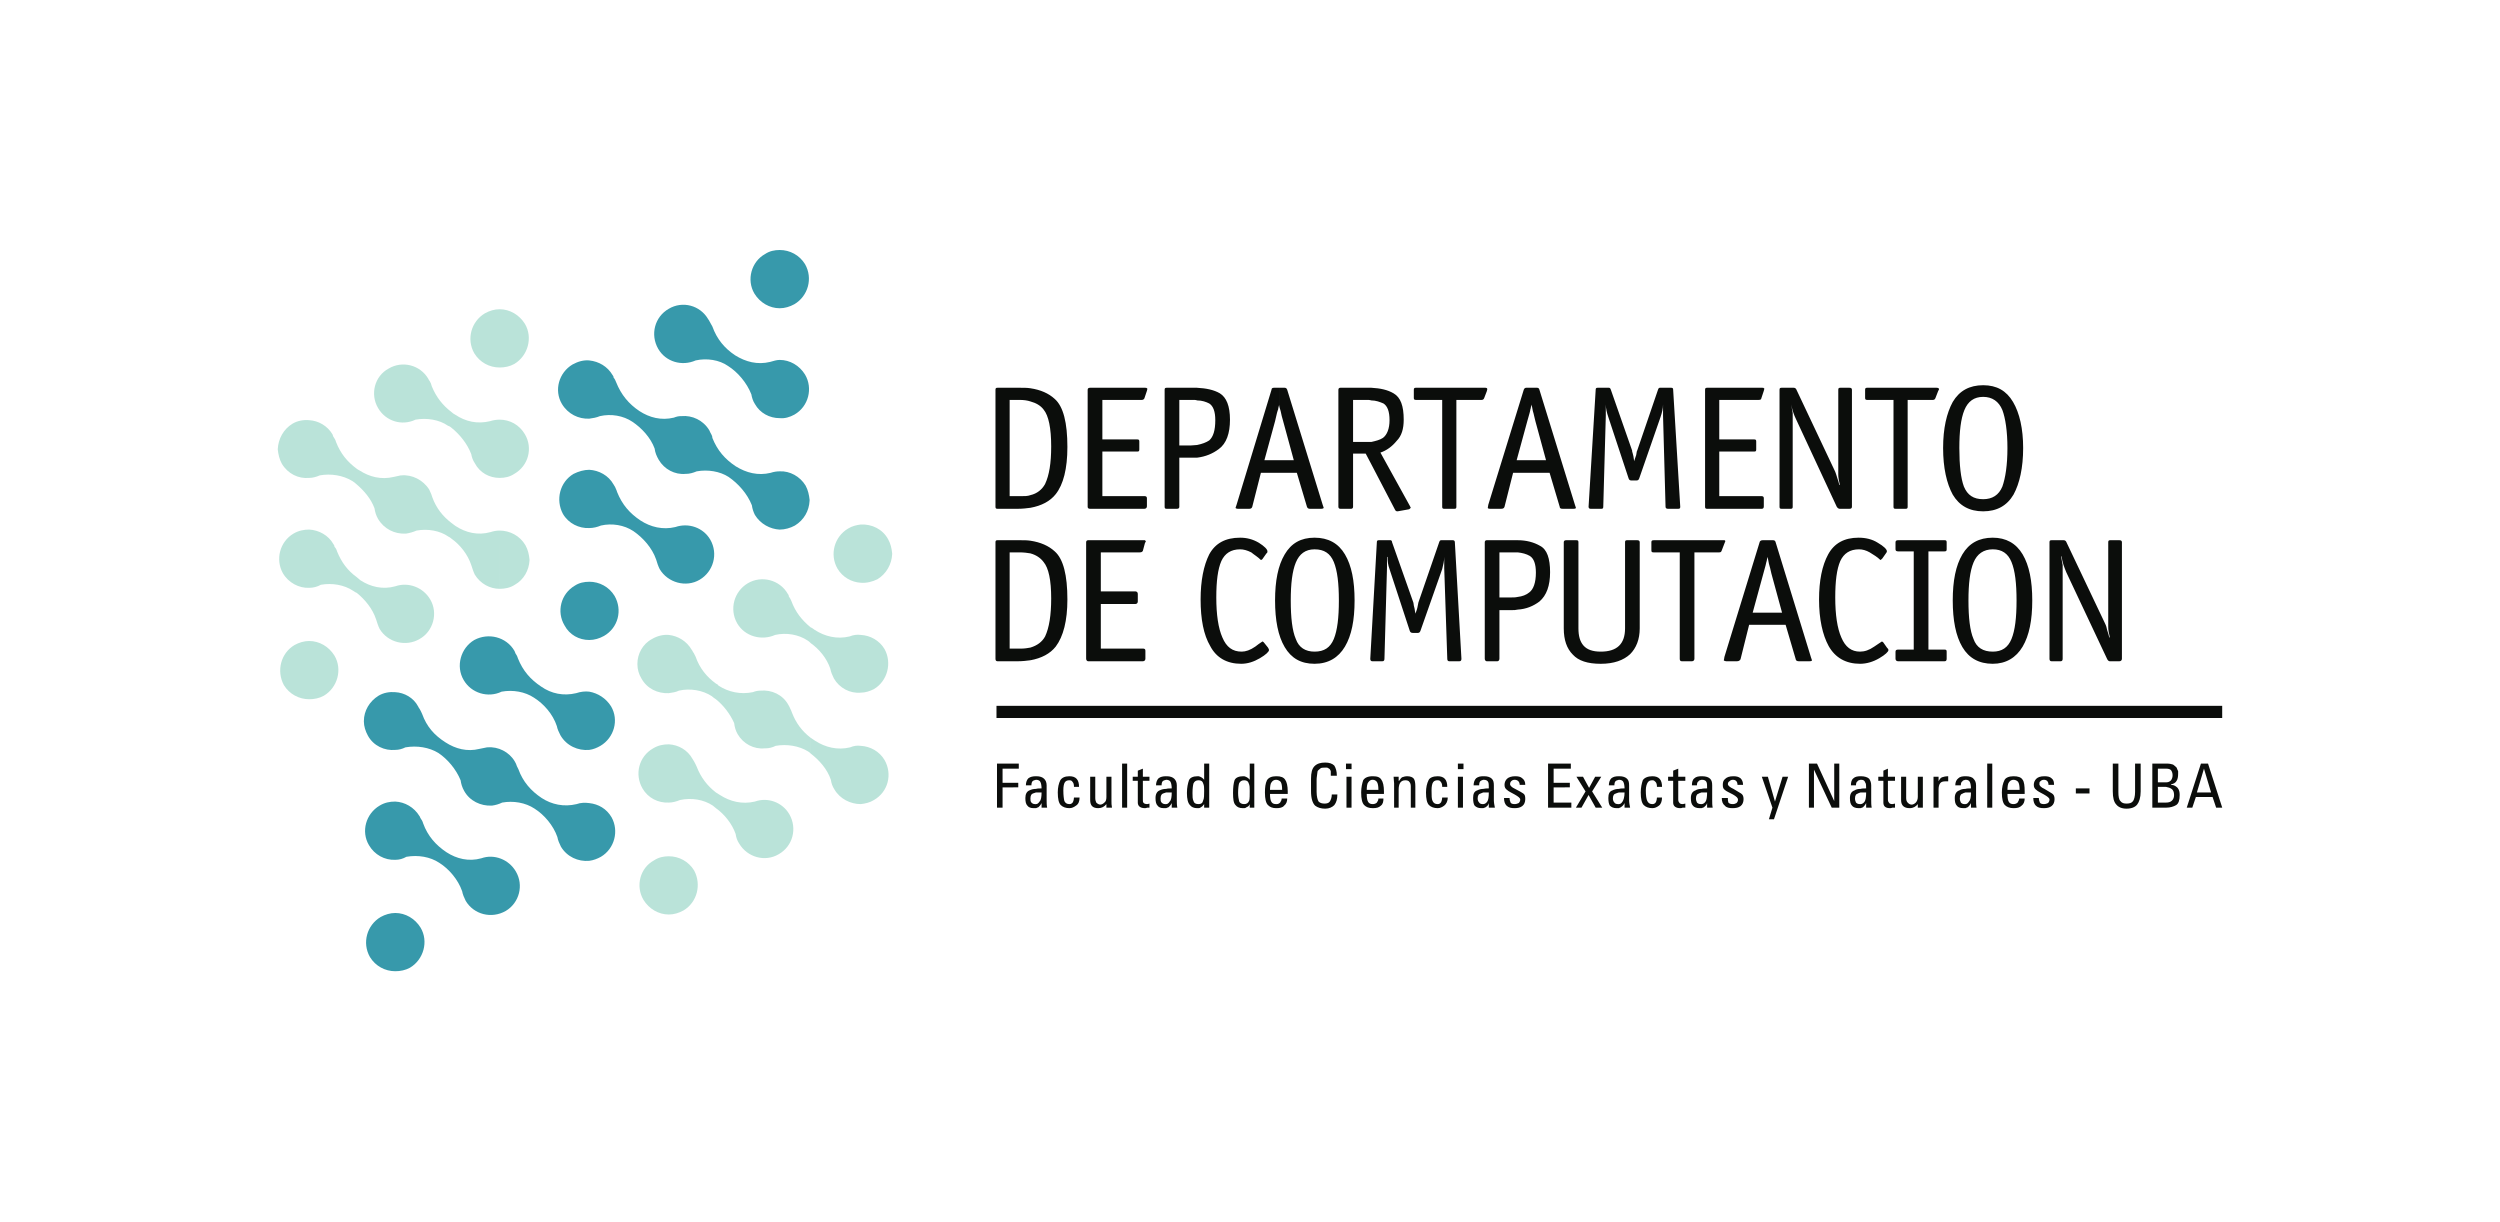
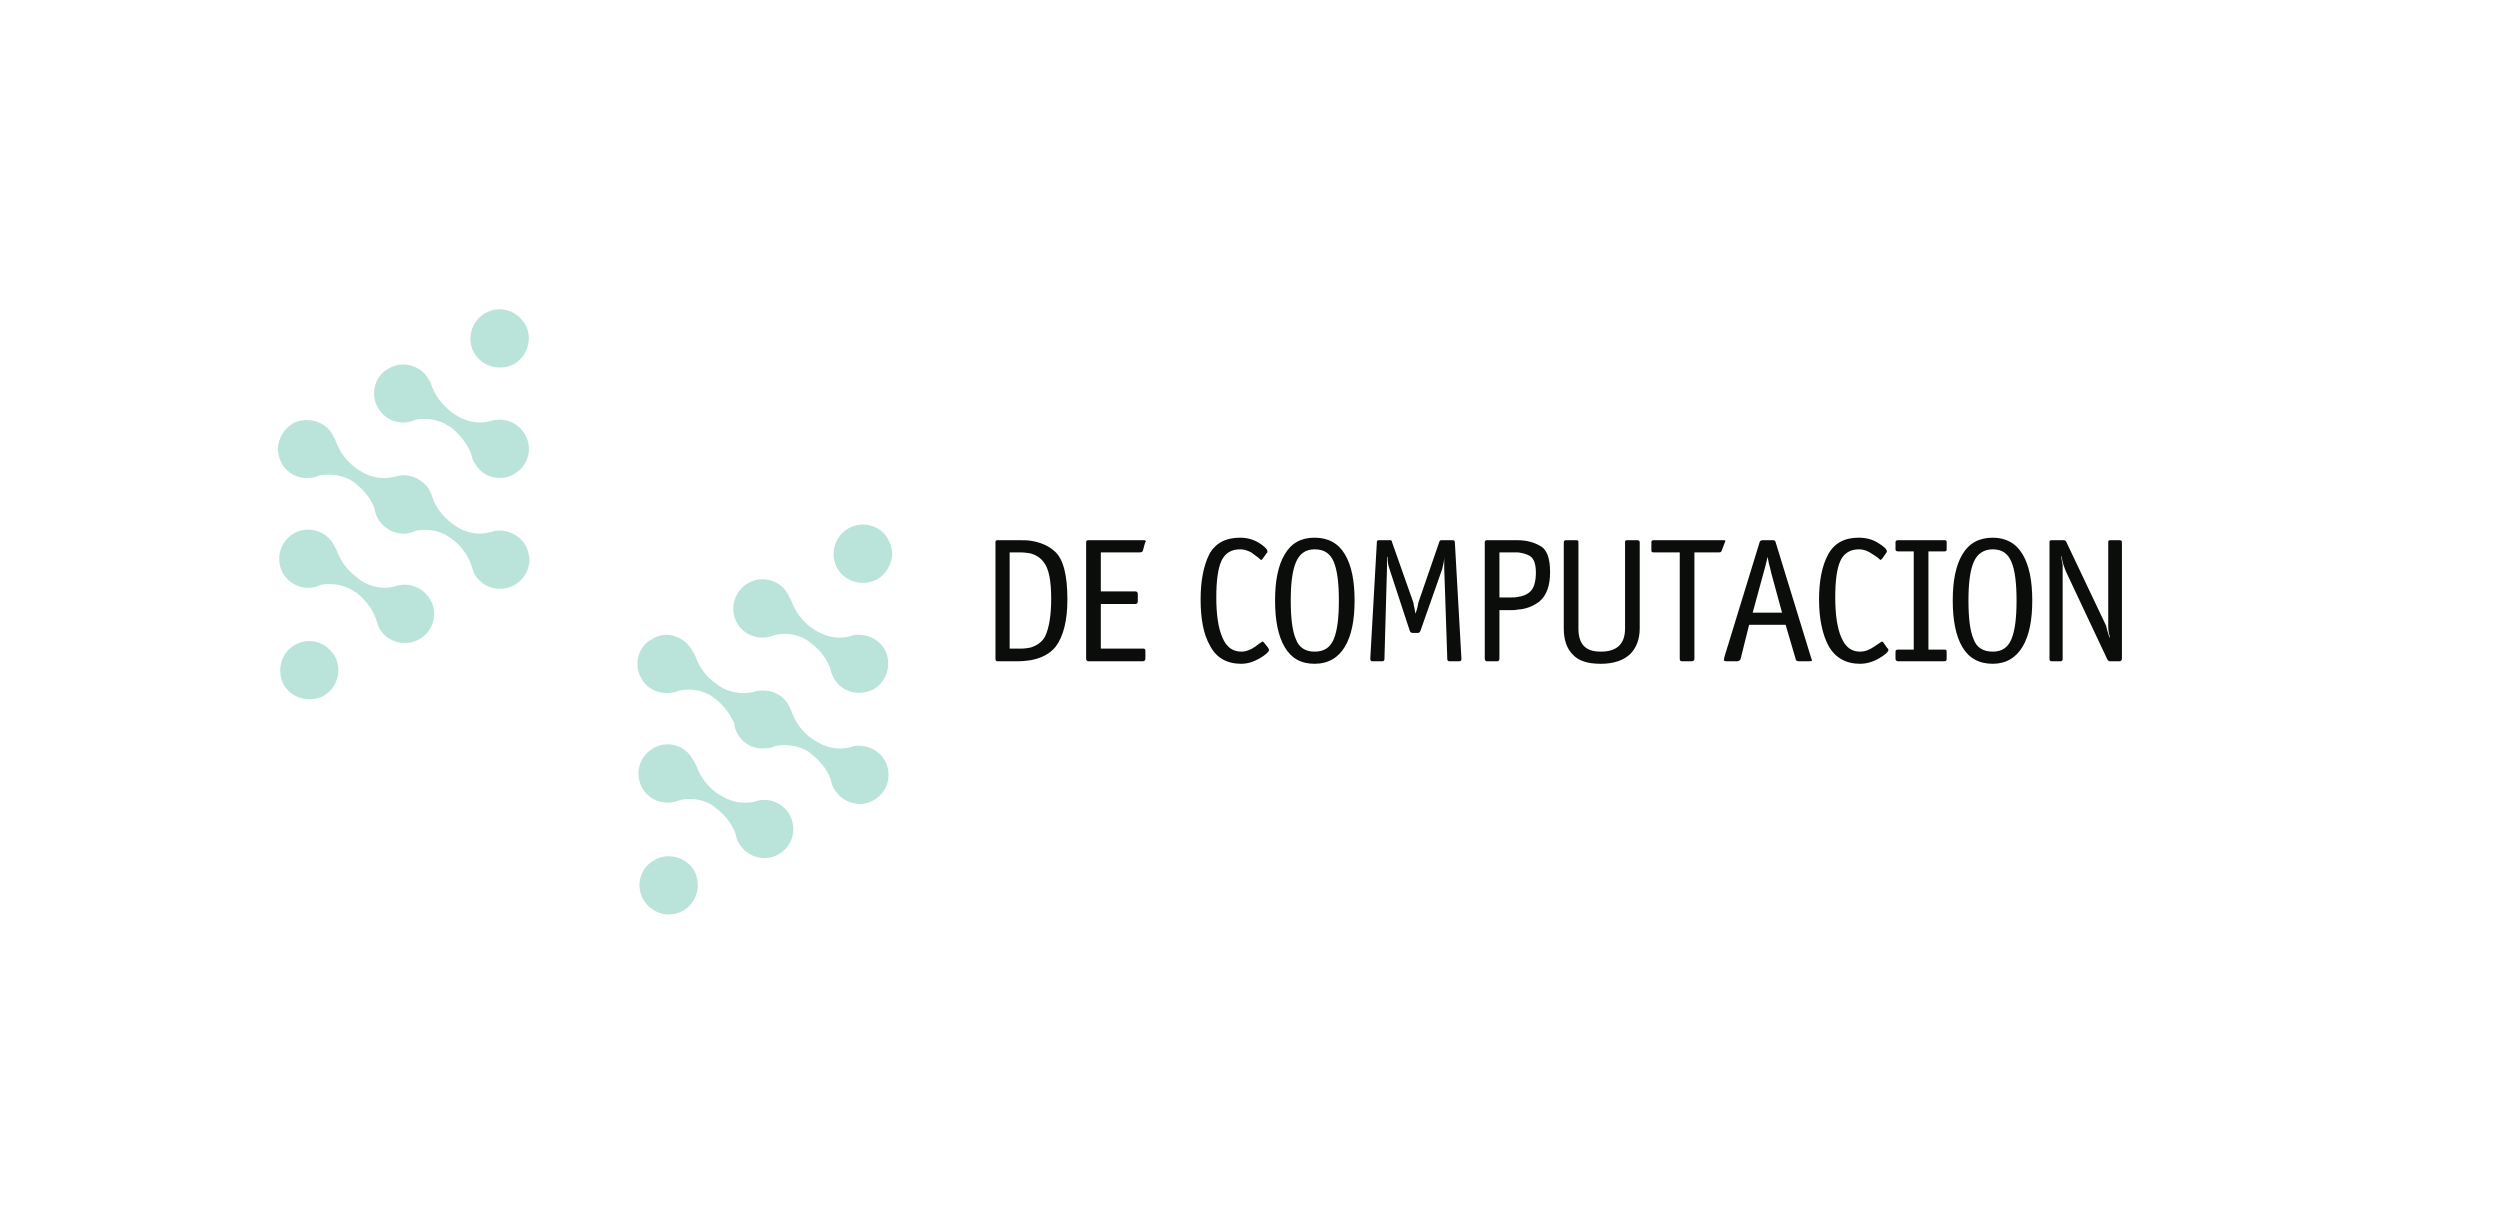
<svg xmlns="http://www.w3.org/2000/svg" width="450" height="220" viewBox="0 0 450 220" fill="none">
  <path fill-rule="evenodd" clip-rule="evenodd" d="M89.932 95.503C91.757 95.503 93.579 96.421 94.585 98.15C95.035 98.969 95.219 99.791 95.311 100.702V100.887C95.219 102.615 94.305 104.348 92.664 105.259C91.845 105.808 90.843 105.989 89.936 105.989L89.932 95.503ZM89.932 86.023V75.537C91.757 75.537 93.486 76.452 94.493 78.184C95.945 80.647 95.127 83.836 92.575 85.293C91.757 85.843 90.843 86.023 89.932 86.023ZM89.932 66.15V55.663C91.757 55.663 93.486 56.67 94.493 58.306C95.945 60.77 95.035 64.051 92.575 65.512C91.757 65.969 90.843 66.15 89.932 66.15ZM88.291 95.779C88.84 95.599 89.382 95.503 89.932 95.503V105.989C88.199 105.989 86.469 105.078 85.467 103.437C85.194 102.892 85.01 102.25 84.825 101.705C84.191 99.791 82.819 98.059 81.271 96.963V94.139C81.543 94.323 81.724 94.504 82.001 94.684C83.822 95.872 86.012 96.421 88.291 95.779ZM89.932 55.663V66.15C88.106 66.15 86.377 65.235 85.371 63.594C83.915 61.047 84.825 57.857 87.288 56.393C88.106 55.936 89.017 55.663 89.932 55.663ZM89.932 75.537V86.023C88.106 86.023 86.377 85.112 85.467 83.38C85.102 82.834 84.917 82.284 84.825 81.743C84.095 79.825 82.731 78.184 81.271 77.001V74.172C81.452 74.353 81.724 74.537 81.909 74.626C83.822 75.906 85.921 76.359 88.199 75.813C88.749 75.633 89.382 75.537 89.932 75.537ZM81.271 96.963C81.09 96.783 80.902 96.69 80.725 96.598C79.172 95.503 76.987 95.142 74.981 95.503C74.339 95.779 73.705 95.96 73.067 96.052H72.974C71.057 96.144 69.144 95.233 68.053 93.409C67.687 92.771 67.503 92.129 67.41 91.495C66.777 89.762 65.501 88.305 64.221 87.207V84.382C64.314 84.475 64.498 84.567 64.679 84.659C66.504 85.843 68.598 86.388 70.877 85.843C71.334 85.751 71.699 85.658 72.153 85.566L72.244 85.57C74.159 85.386 76.168 86.388 77.259 88.121C77.352 88.394 77.532 88.671 77.624 88.94C77.717 89.124 77.717 89.305 77.809 89.49C78.535 91.495 79.718 92.951 81.271 94.139V96.963ZM81.271 74.172V77.001C81.09 76.817 80.902 76.724 80.633 76.632C79.08 75.537 76.802 75.176 74.796 75.537C72.333 76.724 69.416 75.813 68.053 73.443C66.592 70.979 67.41 67.698 69.966 66.334C72.429 64.874 75.615 65.692 77.078 68.155C77.167 68.34 77.255 68.52 77.352 68.609C77.532 68.885 77.624 69.159 77.717 69.523C78.535 71.529 79.718 72.985 81.271 74.172ZM64.221 106.719V103.895C64.406 104.076 64.679 104.256 64.863 104.441C66.68 105.624 68.875 106.174 71.15 105.532C73.52 104.713 76.168 105.721 77.443 107.902C78.9 110.366 77.985 113.647 75.526 115.019C73.067 116.475 69.781 115.653 68.325 113.19C68.053 112.649 67.868 112.006 67.687 111.461C67.049 109.543 65.681 107.902 64.221 106.719ZM64.221 87.207C63.949 86.934 63.675 86.753 63.399 86.573C61.758 85.566 59.575 85.205 57.566 85.566C56.928 85.843 56.291 86.023 55.652 86.023V75.633C57.293 75.721 58.934 76.632 59.849 78.184C59.937 78.365 59.937 78.549 60.029 78.638C60.21 78.915 60.394 79.183 60.482 79.552C61.305 81.647 62.492 83.106 64.221 84.382V87.207ZM64.221 103.895V106.719C63.949 106.631 63.768 106.447 63.584 106.354C61.943 105.259 59.752 104.898 57.751 105.259C57.112 105.624 56.382 105.808 55.652 105.808V95.322C57.386 95.414 59.115 96.329 60.029 97.966C60.117 98.059 60.21 98.243 60.21 98.424C60.394 98.604 60.575 98.88 60.667 99.246C61.486 101.252 62.581 102.708 64.221 103.895ZM55.652 125.863V115.38C57.478 115.38 59.206 116.383 60.21 118.024C61.67 120.487 60.76 123.768 58.297 125.229C57.478 125.686 56.563 125.863 55.652 125.863ZM55.652 86.023C53.739 86.208 51.825 85.297 50.73 83.471C50.276 82.653 50.093 81.739 50 80.921V80.828C50.093 79.006 51.003 77.274 52.644 76.267C53.554 75.725 54.65 75.537 55.652 75.633V86.023ZM55.652 95.322V105.808C53.831 105.897 51.917 104.898 50.911 103.165C49.543 100.702 50.361 97.513 52.824 96.052C53.739 95.503 54.741 95.322 55.652 95.322ZM55.652 115.38V125.863C53.831 125.863 52.098 124.952 51.095 123.315C49.727 120.76 50.546 117.57 53.009 116.11C53.831 115.653 54.741 115.38 55.652 115.38Z" fill="#BAE3D9" />
-   <path fill-rule="evenodd" clip-rule="evenodd" d="M145.726 89.946V90.127C145.635 91.949 144.724 93.593 143.083 94.596C142.265 95.049 141.261 95.326 140.347 95.326V84.84C142.172 84.751 143.994 85.751 145 87.391C145.454 88.214 145.635 89.124 145.726 89.946ZM140.347 75.264V64.785C142.172 64.785 143.902 65.784 144.908 67.425C146.365 69.885 145.546 73.166 142.995 74.63C142.172 75.083 141.261 75.36 140.347 75.264ZM140.347 55.486V45C142.172 45 143.902 45.911 144.908 47.548C146.365 50.103 145.454 53.293 142.995 54.752C142.172 55.21 141.261 55.486 140.347 55.486ZM121.565 94.868C123.939 94.05 126.584 94.957 127.858 97.148C129.315 99.698 128.408 102.892 125.945 104.348C123.482 105.808 120.2 104.894 118.741 102.435C118.468 101.889 118.287 101.339 118.102 100.702C117.372 98.608 115.735 96.779 114.002 95.595C112.358 94.504 110.172 94.139 108.166 94.596C107.527 94.868 106.798 95.049 106.068 95.049V84.563C107.801 84.656 109.53 85.57 110.444 87.21C110.537 87.388 110.625 87.484 110.718 87.664C110.813 87.936 110.99 88.21 111.083 88.575C111.996 90.857 113.365 92.405 115.278 93.681C117.1 94.868 119.29 95.414 121.565 94.868ZM140.347 45V55.486C138.526 55.486 136.792 54.48 135.79 52.839C134.333 50.376 135.244 47.094 137.707 45.73C138.526 45.181 139.437 45 140.347 45ZM140.347 64.785C139.802 64.785 139.256 64.966 138.614 65.146C136.336 65.696 134.238 65.146 132.327 63.959C130.41 62.684 129.046 61.043 128.224 58.764C128.039 58.491 127.951 58.219 127.767 57.945C127.675 57.761 127.586 57.581 127.494 57.488C126.034 54.937 122.845 54.115 120.381 55.579C117.834 57.031 117.011 60.225 118.471 62.779C119.835 65.146 122.752 65.969 125.215 64.878C127.221 64.42 129.503 64.785 131.049 65.877C132.781 66.972 134.426 68.885 135.244 70.983C135.337 71.529 135.521 72.171 135.882 72.717C136.796 74.357 138.526 75.268 140.347 75.268V64.785ZM140.347 84.84C139.802 84.84 139.256 84.928 138.707 85.112C136.427 85.658 134.333 85.112 132.42 83.929C130.503 82.649 129.134 81.101 128.224 78.822C128.224 78.549 128.132 78.369 128.039 78.184C127.951 78 127.767 77.728 127.675 77.454C126.584 75.629 124.577 74.719 122.664 74.902H122.571C122.115 74.902 121.753 74.995 121.292 75.176C119.017 75.721 116.919 75.176 115.094 73.989C113.184 72.713 111.812 71.072 110.902 68.794C110.813 68.524 110.625 68.155 110.448 67.974C110.448 67.794 110.356 67.605 110.264 67.518C109.353 65.969 107.801 65.055 106.068 64.878V75.36C106.709 75.268 107.347 75.176 107.985 74.902C109.991 74.446 112.177 74.811 113.818 75.91C115.459 77.001 117.1 78.734 117.834 80.74C117.922 81.47 118.195 82.108 118.56 82.745C119.563 84.475 121.48 85.481 123.39 85.297H123.482C124.12 85.297 124.758 85.116 125.399 84.844C127.406 84.475 129.592 84.844 131.14 85.843C132.873 87.03 134.514 88.855 135.337 90.949C135.425 91.587 135.609 92.137 135.882 92.683C136.885 94.323 138.614 95.233 140.347 95.33V84.84ZM106.068 154.948V144.557C107.712 144.738 109.168 145.556 110.083 147.109C111.447 149.568 110.625 152.761 108.166 154.221C107.527 154.582 106.798 154.855 106.068 154.948ZM106.068 134.982V124.498C107.62 124.772 109.077 125.683 109.991 127.143C111.447 129.602 110.537 132.795 108.077 134.251C107.436 134.617 106.798 134.889 106.068 134.982ZM106.068 115.2C106.982 115.2 107.893 114.927 108.716 114.47C111.266 113.01 112.089 109.821 110.625 107.265C109.626 105.624 107.893 104.713 106.068 104.713V115.2ZM106.068 95.049C104.243 95.142 102.333 94.231 101.326 92.498C99.962 89.946 100.78 86.753 103.243 85.297C104.154 84.84 105.157 84.563 106.068 84.563V95.049ZM106.068 64.874V75.36C104.154 75.452 102.24 74.534 101.145 72.713C99.685 70.254 100.6 67.06 103.062 65.603C104.062 65.055 105.068 64.785 106.068 64.874ZM106.068 104.717V115.2C104.243 115.2 102.514 114.286 101.603 112.552C100.143 110.093 100.965 106.904 103.427 105.443C104.243 104.894 105.161 104.717 106.068 104.717ZM106.068 124.498C105.338 124.407 104.519 124.498 103.697 124.772C101.422 125.317 99.232 124.86 97.41 123.585C95.493 122.309 94.125 120.76 93.215 118.481C93.122 118.116 92.941 117.84 92.761 117.567C92.761 117.479 92.669 117.298 92.576 117.114C91.116 114.651 87.923 113.832 85.372 115.2C82.912 116.656 82.001 119.938 83.458 122.401C84.83 124.772 87.835 125.683 90.294 124.498C92.304 124.133 94.493 124.498 96.134 125.594C97.864 126.689 99.508 128.511 100.234 130.701C100.327 131.243 100.6 131.792 100.873 132.341C101.968 134.251 104.062 135.166 106.068 134.982V124.498ZM106.068 144.557V154.948C104.062 155.132 102.056 154.221 100.965 152.396C100.692 151.85 100.415 151.209 100.327 150.663C99.597 148.565 97.956 146.651 96.223 145.556C94.582 144.464 92.392 144.1 90.386 144.464C89.841 144.738 89.203 144.922 88.565 145.01H88.472C86.563 145.099 84.553 144.192 83.55 142.366C83.185 141.729 83.001 141.091 82.912 140.453C82.094 138.447 80.542 136.622 78.901 135.531C77.26 134.524 75.073 134.159 72.975 134.524C72.426 134.801 71.792 134.982 71.15 134.982V124.591C72.791 124.679 74.432 125.59 75.254 127.143C75.347 127.324 75.438 127.508 75.527 127.596C75.708 127.872 75.803 128.142 75.984 128.511C76.803 130.789 78.171 132.337 80.177 133.617C82.001 134.801 84.1 135.347 86.287 134.801C86.74 134.708 87.196 134.617 87.654 134.524H87.746C89.66 134.347 91.665 135.347 92.669 137.076C92.85 137.352 92.941 137.625 93.034 137.898C93.122 138.082 93.215 138.263 93.306 138.447C94.125 140.726 95.585 142.366 97.503 143.642C99.32 144.825 101.514 145.287 103.789 144.738C104.519 144.464 105.338 144.464 106.068 144.557ZM71.15 174.821V164.338C72.975 164.338 74.708 165.341 75.708 166.982C77.172 169.441 76.257 172.727 73.797 174.187C72.975 174.64 72.061 174.821 71.15 174.821ZM71.15 154.767C71.88 154.767 72.519 154.582 73.156 154.221C75.254 153.856 77.444 154.221 79.081 155.313C80.818 156.408 82.455 158.321 83.185 160.419C83.277 160.965 83.55 161.602 83.823 162.148C85.283 164.612 88.472 165.434 91.028 163.973C93.487 162.513 94.309 159.324 92.85 156.861C91.574 154.678 88.93 153.672 86.647 154.49C84.372 155.132 82.183 154.582 80.361 153.398C78.447 152.12 76.988 150.479 76.165 148.203C76.073 147.839 75.896 147.562 75.708 147.293C75.619 147.201 75.619 147.016 75.527 146.928C74.524 145.287 72.884 144.373 71.15 144.281V154.767ZM71.15 124.591V134.982C69.237 135.166 67.231 134.251 66.228 132.43C65.775 131.611 65.498 130.697 65.498 129.878V129.786C65.498 127.961 66.504 126.232 68.141 125.225C69.056 124.679 70.151 124.498 71.15 124.591ZM71.15 144.281V154.767C69.237 154.855 67.415 153.856 66.409 152.123C64.952 149.66 65.863 146.47 68.326 145.014C69.233 144.464 70.151 144.281 71.15 144.281ZM71.15 164.338V174.821C69.329 174.821 67.596 173.91 66.593 172.27C65.133 169.718 66.047 166.529 68.506 165.065C69.329 164.612 70.24 164.338 71.15 164.338Z" fill="#3799AB" />
  <path fill-rule="evenodd" clip-rule="evenodd" d="M154.937 134.251C156.67 134.347 158.307 135.258 159.221 136.806C160.678 139.358 159.859 142.551 157.304 144.007C156.578 144.464 155.759 144.645 154.937 144.738V134.251ZM160.589 99.607V99.791C160.497 101.524 159.586 103.253 157.945 104.26C157.035 104.713 155.939 104.986 154.937 104.894V94.411C156.943 94.32 158.856 95.23 159.859 97.055C160.317 97.878 160.497 98.696 160.589 99.607ZM154.937 124.679V114.286C156.67 114.377 158.307 115.292 159.221 116.84C160.589 119.303 159.767 122.585 157.304 124.042C156.578 124.407 155.755 124.679 154.937 124.679ZM153.023 134.524C153.657 134.251 154.299 134.159 154.937 134.251V144.738C153.111 144.738 151.198 143.823 150.195 142.094C149.83 141.545 149.65 140.999 149.553 140.36C148.92 138.447 147.455 136.806 145.907 135.623V132.795C146.183 132.976 146.457 133.16 146.729 133.341C148.555 134.524 150.741 135.073 153.023 134.524ZM154.937 94.411V104.894C153.296 104.806 151.652 103.895 150.741 102.343C149.285 99.791 150.195 96.602 152.654 95.142C153.389 94.684 154.207 94.504 154.937 94.411ZM154.937 114.286V124.679C153.023 124.86 151.106 123.861 150.103 122.128C149.83 121.579 149.553 120.944 149.465 120.395C148.827 118.481 147.455 116.84 145.907 115.745L145.911 112.921C146.183 113.01 146.364 113.194 146.637 113.375C148.462 114.558 150.652 115.108 152.931 114.558C153.569 114.286 154.299 114.193 154.937 114.286ZM145.911 135.623C145.818 135.531 145.638 135.347 145.453 135.254C143.812 134.251 141.627 133.89 139.62 134.251C139.075 134.524 138.437 134.704 137.795 134.704H137.614C135.697 134.889 133.788 133.89 132.78 132.153C132.415 131.519 132.235 130.878 132.147 130.152C131.417 128.507 130.23 126.958 128.861 125.863V123.039C129.045 123.127 129.226 123.22 129.319 123.404C131.139 124.587 133.326 125.044 135.521 124.587C135.973 124.403 136.427 124.314 136.884 124.314C138.89 124.129 140.896 125.044 141.899 126.866C142.083 127.143 142.172 127.415 142.264 127.596C142.357 127.776 142.448 127.961 142.537 128.233C143.266 130.148 144.362 131.608 145.911 132.795V135.623ZM145.911 112.921V115.745C145.726 115.564 145.546 115.38 145.365 115.292C143.724 114.197 141.534 113.832 139.528 114.286C137.069 115.38 134.056 114.562 132.689 112.191C131.232 109.64 132.143 106.447 134.606 104.986C137.069 103.53 140.351 104.348 141.807 106.9C141.899 106.992 141.992 107.176 141.992 107.357C142.172 107.63 142.357 107.906 142.445 108.176C143.175 110.182 144.358 111.645 145.911 112.921ZM128.861 145.468V142.64C129.134 142.82 129.315 142.912 129.587 143.097C131.413 144.28 133.603 144.825 135.882 144.28C138.16 143.458 140.804 144.369 142.079 146.563C143.54 149.11 142.722 152.304 140.166 153.76C137.703 155.22 134.51 154.309 133.058 151.85C132.689 151.301 132.508 150.755 132.415 150.113C131.778 148.292 130.41 146.563 128.861 145.468ZM128.861 125.867C128.589 125.683 128.315 125.502 128.131 125.317C126.491 124.226 124.211 123.861 122.206 124.314C121.661 124.591 121.018 124.679 120.385 124.768V114.286C122.026 114.47 123.574 115.38 124.485 116.929C124.576 117.021 124.665 117.201 124.757 117.386C124.942 117.567 125.034 117.932 125.211 118.205C125.941 120.303 127.22 121.851 128.861 123.039V125.867ZM128.861 142.64V145.468C128.68 145.287 128.496 145.191 128.315 145.014C126.674 143.916 124.485 143.551 122.387 144.007C121.749 144.28 121.018 144.464 120.385 144.464V133.978C122.114 134.071 123.758 134.982 124.665 136.622C124.757 136.806 124.854 136.899 124.942 137.076C125.122 137.352 125.215 137.625 125.399 137.99C126.13 139.904 127.313 141.456 128.861 142.64ZM120.385 164.612V154.129C122.206 154.129 123.935 155.039 124.942 156.68C126.306 159.232 125.487 162.425 123.024 163.882C122.206 164.338 121.296 164.612 120.385 164.612ZM120.385 124.772C118.379 124.86 116.461 123.949 115.458 122.128C115.005 121.398 114.732 120.487 114.732 119.573V119.484C114.732 117.751 115.642 115.926 117.372 115.016C118.283 114.474 119.377 114.197 120.385 114.286V124.772ZM120.385 133.978V144.464C118.47 144.557 116.646 143.646 115.642 141.91C114.183 139.358 115.005 136.165 117.557 134.708C118.468 134.159 119.377 133.978 120.385 133.978ZM120.385 154.129V164.612C118.559 164.612 116.827 163.612 115.823 161.971C114.367 159.508 115.186 156.223 117.737 154.859C118.559 154.309 119.47 154.129 120.385 154.129Z" fill="#BAE3D9" />
-   <path fill-rule="evenodd" clip-rule="evenodd" d="M356.966 92.04V89.855C358.607 89.855 359.79 89.124 360.428 87.575C360.974 86.027 361.338 83.745 361.338 80.647C361.338 77.635 360.974 75.264 360.428 73.808C359.79 72.259 358.607 71.437 356.966 71.437V69.339C359.429 69.339 361.161 70.342 362.345 72.348C363.529 74.353 364.167 77.182 364.167 80.643C364.167 84.202 363.529 87.026 362.433 89.032C361.25 91.038 359.429 92.04 356.966 92.04ZM356.966 69.339V71.437C355.325 71.437 354.229 72.259 353.592 73.808C352.954 75.356 352.681 77.635 352.681 80.647C352.681 83.745 352.954 86.12 353.499 87.575C354.142 89.124 355.229 89.855 356.966 89.855V92.04C354.503 92.04 352.681 91.038 351.494 89.032C350.399 87.026 349.76 84.202 349.76 80.647C349.76 77.093 350.399 74.353 351.494 72.348C352.681 70.342 354.503 69.339 356.966 69.339ZM275.642 85.108V82.834H278.285L276.372 75.813C276.191 75.176 276.099 74.534 275.914 73.989C275.826 73.443 275.734 73.082 275.642 72.805V72.893V69.796H276.644C276.918 69.796 277.009 69.888 277.098 70.161L283.484 90.857L283.665 91.403C283.665 91.495 283.576 91.583 283.207 91.583H281.294C280.929 91.583 280.748 91.495 280.748 91.222L278.927 85.108H275.642ZM302.444 91.222C302.444 91.495 302.355 91.583 302.083 91.583H300.257C299.984 91.583 299.799 91.495 299.799 91.222L299.346 74.811V72.805C299.346 73.535 299.162 74.265 298.89 75.083L295.058 86.115C294.97 86.392 294.789 86.481 294.605 86.481H293.602C293.417 86.481 293.237 86.392 293.149 86.115L289.502 75.083C289.225 74.265 289.045 73.535 289.045 72.805V74.811L288.587 91.222C288.587 91.495 288.495 91.587 288.222 91.587L286.309 91.583C286.124 91.583 285.943 91.495 285.943 91.222L287.223 70.161C287.223 69.888 287.311 69.796 287.584 69.796H289.59C289.771 69.796 289.863 69.888 289.956 70.161L293.782 81.101C293.782 81.193 293.782 81.374 293.875 81.558C293.967 81.831 294.059 82.284 294.151 83.015C294.24 82.742 294.332 82.38 294.512 81.923C294.605 81.466 294.605 81.193 294.697 81.101L298.436 70.161C298.525 69.888 298.616 69.796 298.797 69.796H300.803C301.079 69.796 301.168 69.888 301.168 70.161L302.444 91.222ZM317.487 91.13C317.487 91.403 317.399 91.583 317.126 91.583H307.278C307.005 91.583 306.913 91.495 306.913 91.222V70.161C306.913 69.888 307.005 69.796 307.278 69.796H317.215C317.306 69.796 317.487 69.796 317.487 69.888C317.58 69.888 317.58 69.977 317.58 69.977L317.487 70.342L317.034 71.709C317.034 71.894 316.853 71.983 316.576 71.983H309.468V79.095H315.754C316.03 79.095 316.119 79.187 316.119 79.46V80.917C316.119 81.193 316.03 81.282 315.754 81.282H309.468V89.309H317.126C317.399 89.309 317.487 89.49 317.487 89.674V91.13ZM333.349 91.222C333.349 91.495 333.172 91.583 332.896 91.583H331.163C330.983 91.583 330.798 91.495 330.618 91.222L323.324 75.541C322.867 74.63 322.594 73.715 322.414 72.805C322.502 73.35 322.594 73.9 322.686 74.353V91.222C322.686 91.495 322.594 91.583 322.321 91.583H320.676C320.408 91.583 320.315 91.495 320.315 91.222V70.161C320.315 69.888 320.408 69.796 320.676 69.796H322.867C323.047 69.796 323.232 69.888 323.324 70.069L330.344 84.928C330.433 85.205 330.618 85.658 330.705 86.027C330.89 86.481 330.983 86.938 331.074 87.303H331.163C331.163 87.118 331.074 86.845 330.983 86.392C330.89 85.931 330.89 85.57 330.89 85.386V70.161C330.89 69.888 330.983 69.796 331.251 69.796H332.896C333.172 69.796 333.349 69.888 333.349 70.161V91.222ZM343.378 71.983V91.222C343.378 91.495 343.29 91.583 343.013 91.583H341.192C340.919 91.583 340.83 91.495 340.83 91.222V71.983H336.085C335.813 71.983 335.72 71.894 335.72 71.618V70.161C335.72 69.888 335.813 69.796 336.085 69.796H348.577C348.85 69.796 349.03 69.888 349.03 70.069L348.85 70.433L348.393 71.618C348.305 71.894 348.12 71.983 347.94 71.983H343.378ZM275.642 69.796V72.893C275.549 73.259 275.549 73.535 275.461 73.715C275.461 73.9 275.277 74.534 274.912 75.813L272.998 82.834H275.642V85.108H272.356L270.812 91.222C270.719 91.495 270.535 91.583 270.173 91.583H268.256C267.891 91.583 267.803 91.495 267.803 91.403L267.891 90.857L274.274 70.161C274.366 69.888 274.55 69.796 274.727 69.796H275.642ZM246.834 83.564V79.552C247.653 79.368 248.379 79.187 248.929 78.822C249.659 78.276 250.116 77.182 250.116 75.629C250.116 74.081 249.75 73.082 249.02 72.624C248.379 72.348 247.653 72.074 246.834 72.074V69.796C248.475 69.888 249.75 70.161 250.842 70.799C252.122 71.529 252.667 73.082 252.667 75.541C252.667 77.182 252.302 78.457 251.391 79.368C250.572 80.375 249.566 81.101 248.475 81.466L253.762 91.038L253.943 91.403C253.762 91.583 253.666 91.679 253.578 91.679L251.572 92.04C251.299 92.04 251.207 91.949 251.114 91.772L246.834 83.564ZM262.147 71.983V91.222C262.147 91.495 262.058 91.583 261.782 91.583H259.96C259.687 91.583 259.595 91.495 259.595 91.222V71.983H254.853C254.581 71.983 254.488 71.894 254.488 71.618V70.161C254.488 69.888 254.581 69.796 254.853 69.796H267.345C267.619 69.796 267.71 69.888 267.71 70.069L267.619 70.433L267.165 71.618C267.073 71.894 266.892 71.983 266.708 71.983H262.147ZM246.834 69.796V72.074C246.557 71.983 246.284 71.983 246.012 71.983H243.553V79.552H246.834V83.564L245.827 81.651H243.553V91.222C243.553 91.495 243.368 91.583 243.184 91.583H241.27C241.09 91.583 240.909 91.495 240.909 91.222V70.161C240.909 69.888 241.09 69.796 241.27 69.796H246.834ZM230.238 85.108V82.834H232.882L230.968 75.813C230.787 75.176 230.607 74.534 230.515 73.989C230.33 73.443 230.241 73.082 230.241 72.805V72.893V69.796H231.241C231.426 69.796 231.606 69.888 231.698 70.161L238.08 90.857L238.265 91.403C238.265 91.495 238.08 91.583 237.804 91.583H235.802C235.529 91.583 235.345 91.495 235.252 91.222L233.431 85.108H230.238ZM230.238 69.796V72.893C230.15 73.259 230.057 73.535 230.057 73.715C229.965 73.9 229.785 74.534 229.511 75.813L227.594 82.834H230.238V85.108H226.961L225.407 91.222C225.32 91.495 225.131 91.583 224.862 91.583H222.857C222.579 91.583 222.399 91.495 222.399 91.403L222.583 90.857L228.87 70.161C228.87 69.888 229.054 69.796 229.327 69.796H230.238ZM215.471 82.38V80.098C216.382 79.917 217.112 79.641 217.658 79.276C218.388 78.638 218.753 77.454 218.753 75.629C218.753 74.081 218.388 73.082 217.658 72.624C217.112 72.348 216.382 72.074 215.471 72.074V69.8C217.112 69.888 218.479 70.161 219.575 70.799C220.755 71.529 221.396 73.082 221.396 75.545C221.396 78.004 220.755 79.825 219.39 80.828C218.295 81.65 217.019 82.193 215.471 82.38ZM185.476 89.124C186.664 88.851 187.574 88.121 188.116 87.118C188.849 85.57 189.214 83.38 189.214 80.375C189.214 77.089 188.758 74.811 187.843 73.715C187.297 72.989 186.479 72.532 185.476 72.259V69.888C187.297 70.161 188.758 70.799 189.849 71.806C191.401 73.17 192.131 76.087 192.131 80.463C192.131 84.382 191.401 87.21 190.033 88.944C189.03 90.219 187.482 91.038 185.476 91.403V89.124ZM215.471 69.796V72.074C215.29 71.983 215.014 71.983 214.649 71.983H212.278V80.187H214.288C214.741 80.187 215.102 80.098 215.471 80.098V82.38H212.278V91.222C212.278 91.495 212.097 91.583 211.825 91.583H210.003C209.726 91.583 209.634 91.495 209.634 91.222V70.161C209.634 69.888 209.726 69.796 210.003 69.796H215.471ZM206.445 91.13C206.445 91.403 206.261 91.583 205.987 91.583H196.231C195.959 91.583 195.778 91.495 195.778 91.222V70.161C195.778 69.888 195.959 69.796 196.231 69.796H206.08C206.261 69.796 206.352 69.796 206.445 69.888L206.533 69.977L206.445 70.342L205.987 71.709C205.899 71.894 205.715 71.983 205.534 71.983H198.426V79.095H204.711C204.985 79.095 205.076 79.187 205.076 79.46V80.917C205.076 81.193 204.985 81.282 204.711 81.282H198.426V89.309H206.08C206.352 89.309 206.445 89.49 206.445 89.674V91.13ZM183.743 89.309C184.384 89.309 185.019 89.309 185.476 89.124V91.403C184.838 91.491 184.015 91.583 183.197 91.583H179.551C179.274 91.583 179.186 91.495 179.186 91.222V70.161C179.186 69.888 179.274 69.796 179.551 69.796H183.562C184.196 69.796 184.926 69.796 185.476 69.888V72.259C184.926 72.074 184.293 71.983 183.471 71.983H181.737V89.309H183.743Z" fill="#0B0D0B" />
-   <path fill-rule="evenodd" clip-rule="evenodd" d="M396.714 143.458V142.64H397.994L396.714 138.359V137.445H397.444L400 145.375H398.905L398.262 143.458H396.714ZM396.714 137.445V138.359L395.438 142.64H396.714V143.458H395.257L394.616 145.375H393.616L396.168 137.445H396.714ZM389.878 145.375V144.464C390.336 144.464 390.697 144.373 390.969 144.096C391.242 143.823 391.334 143.458 391.334 143.097C391.334 142.547 391.154 142.182 390.881 142.001C390.608 141.821 390.336 141.725 389.878 141.636V140.818H389.97C390.336 140.818 390.608 140.638 390.789 140.449C390.969 140.177 391.066 139.907 391.066 139.542C391.066 139.177 390.969 138.901 390.789 138.632C390.608 138.447 390.336 138.359 389.878 138.359V137.445H390.058C390.516 137.445 390.881 137.536 391.154 137.625C391.427 137.81 391.611 137.99 391.792 138.171C391.884 138.447 391.977 138.628 392.064 138.808V139.266C392.064 139.812 391.977 140.273 391.792 140.541C391.611 140.906 391.242 141.091 390.789 141.183V141.271C391.334 141.271 391.699 141.548 391.977 141.821C392.249 142.182 392.342 142.547 392.342 143.097C392.342 144.007 392.157 144.645 391.699 144.918C391.242 145.194 390.608 145.375 389.97 145.375H389.878ZM389.878 137.445V138.359H388.418V140.818H389.878V141.636H388.418V144.464H389.878V145.375H387.419V137.445H389.878ZM362.434 145.468V144.738C362.712 144.738 362.984 144.645 363.164 144.464C363.345 144.188 363.438 144.007 363.438 143.735H364.44C364.44 144.284 364.26 144.738 363.895 145.01C363.53 145.375 363.077 145.468 362.434 145.468ZM362.434 142.912V142.182H363.53C363.53 141.456 363.438 140.999 363.253 140.726C363.077 140.541 362.799 140.36 362.434 140.36V139.723C363.253 139.723 363.803 139.904 364.075 140.36C364.352 140.726 364.44 141.456 364.44 142.459V142.912H362.434ZM367.907 145.468C367.264 145.468 366.811 145.375 366.446 145.01C366.173 144.738 365.992 144.284 365.992 143.642H366.992C366.992 144.007 367.088 144.192 367.177 144.464C367.264 144.645 367.542 144.738 367.907 144.738C368.179 144.738 368.452 144.645 368.633 144.553C368.818 144.373 368.909 144.192 368.909 143.916C368.909 143.642 368.544 143.37 367.907 143.005C367.264 142.64 366.811 142.459 366.538 142.182C366.266 142.001 366.081 141.729 366.081 141.271C366.081 140.818 366.266 140.449 366.538 140.177C366.811 139.904 367.264 139.723 367.999 139.723C368.54 139.723 368.998 139.812 369.274 140.088C369.64 140.36 369.727 140.726 369.727 141.271H368.729C368.729 140.726 368.452 140.36 367.907 140.36C367.633 140.36 367.449 140.449 367.264 140.638C367.088 140.726 367.088 140.906 367.088 141.183C367.088 141.364 367.357 141.729 367.999 142.001C368.633 142.366 369.09 142.64 369.362 142.824C369.64 143.005 369.82 143.277 369.82 143.823C369.82 144.373 369.64 144.829 369.274 145.099C368.909 145.375 368.452 145.468 367.907 145.468ZM373.651 141.914H376.111V142.824H373.651V141.914ZM380.302 137.445H381.309V142.547C381.309 143.37 381.398 143.919 381.674 144.192C381.943 144.553 382.312 144.645 382.765 144.645C383.315 144.645 383.676 144.553 383.953 144.192C384.134 143.916 384.314 143.37 384.314 142.547V137.445H385.321V142.459C385.321 143.555 385.048 144.373 384.683 144.829C384.314 145.283 383.676 145.56 382.765 145.56C381.943 145.56 381.309 145.283 380.944 144.829C380.491 144.373 380.302 143.555 380.302 142.459V137.445ZM362.434 139.723V140.36C362.069 140.36 361.797 140.541 361.612 140.818C361.432 140.999 361.343 141.548 361.343 142.182H362.434V142.912H361.343C361.343 143.642 361.432 144.096 361.612 144.373C361.801 144.645 362.069 144.738 362.434 144.738V145.468C361.797 145.468 361.251 145.283 360.886 144.918C360.521 144.553 360.336 143.823 360.336 142.64C360.336 141.729 360.521 140.999 360.794 140.449C360.978 139.996 361.612 139.723 362.434 139.723ZM353.777 145.468V144.738C354.05 144.738 354.23 144.553 354.411 144.284C354.684 144.007 354.776 143.458 354.776 142.64H353.777V142.001C354.05 141.914 354.411 141.914 354.776 141.914C354.776 141.456 354.684 140.999 354.596 140.818C354.504 140.541 354.23 140.36 353.865 140.36H353.777V139.723H353.865C354.504 139.723 355.049 139.907 355.23 140.177C355.506 140.449 355.691 140.818 355.691 141.364V144.007C355.691 144.464 355.691 144.918 355.78 145.375H354.776V144.553C354.596 144.918 354.411 145.103 354.23 145.283C354.046 145.375 353.954 145.375 353.777 145.468ZM358.608 145.375H357.697V137.445H358.608V145.375ZM353.777 139.723V140.36C353.5 140.449 353.32 140.449 353.228 140.638C353.043 140.726 352.955 140.999 352.955 141.271V141.364H351.952C351.952 140.818 352.133 140.36 352.502 140.088C352.77 139.812 353.228 139.723 353.777 139.723ZM353.777 142.001V142.64C353.593 142.732 353.409 142.732 353.32 142.824C352.955 142.912 352.77 143.189 352.77 143.735C352.77 144.007 352.863 144.284 352.955 144.464C353.135 144.645 353.32 144.738 353.593 144.738H353.777V145.468H353.412C352.77 145.468 352.409 145.283 352.225 145.01C351.952 144.738 351.86 144.284 351.86 143.642C351.86 142.912 352.137 142.459 352.678 142.275C352.955 142.094 353.32 142.001 353.777 142.001ZM334.903 145.468V144.738C335.175 144.738 335.453 144.553 335.633 144.284C335.814 144.007 335.906 143.458 335.906 142.64H334.903V142.001C335.175 141.914 335.54 141.914 335.906 141.914C335.906 141.456 335.906 140.999 335.721 140.818C335.633 140.541 335.452 140.36 334.995 140.36H334.903V139.723H334.995C335.633 139.723 336.178 139.907 336.451 140.177C336.636 140.449 336.816 140.818 336.816 141.364V144.007C336.816 144.464 336.816 144.918 336.908 145.375H335.906V144.553C335.721 144.918 335.54 145.103 335.36 145.283C335.264 145.375 335.087 145.375 334.903 145.468ZM339.007 139.812V138.72L339.825 138.359V139.812H341.101V140.541H339.825V143.916C339.825 144.192 339.918 144.373 340.009 144.464C340.098 144.645 340.282 144.738 340.647 144.738L341.101 144.645V145.375H340.647C340.462 145.468 340.282 145.468 340.194 145.468C339.368 145.468 339.007 145.099 339.007 144.464V140.541H338.092V139.812H339.007ZM345.205 139.812H346.115V145.375H345.205V144.738C344.843 145.194 344.386 145.468 343.744 145.468C342.746 145.468 342.196 145.01 342.196 144.007V139.812H343.111V143.642C343.111 144.007 343.199 144.284 343.379 144.464C343.564 144.645 343.744 144.829 344.109 144.829C344.386 144.829 344.655 144.645 344.843 144.464C345.02 144.284 345.205 143.916 345.205 143.458V139.812ZM348.943 140.638C349.124 140.273 349.309 139.996 349.581 139.907C349.854 139.815 350.219 139.723 350.676 139.723V140.638H350.219C349.761 140.638 349.396 140.726 349.216 140.999C349.031 141.271 348.943 141.636 348.943 142.094V145.375H348.033V139.812H348.943V140.638ZM334.903 139.723V140.36C334.63 140.449 334.445 140.449 334.353 140.638C334.173 140.726 334.08 140.999 334.08 141.271V141.364H333.169C333.169 140.818 333.262 140.36 333.623 140.088C333.899 139.812 334.353 139.723 334.903 139.723ZM334.903 142.001V142.64C334.722 142.732 334.538 142.732 334.445 142.824C334.08 142.912 333.899 143.189 333.899 143.735C333.899 144.007 333.988 144.284 334.08 144.464C334.265 144.645 334.445 144.738 334.81 144.738H334.903V145.468H334.538C333.988 145.468 333.534 145.283 333.354 145.01C333.081 144.738 332.989 144.284 332.989 143.642C332.989 142.912 333.262 142.459 333.812 142.275C334.08 142.094 334.445 142.001 334.903 142.001ZM306.275 145.468V144.738C306.549 144.738 306.821 144.553 307.006 144.284C307.186 144.007 307.278 143.458 307.278 142.64H306.275V142.001C306.549 141.914 306.917 141.914 307.278 141.914C307.278 141.456 307.278 140.999 307.186 140.818C307.094 140.541 306.821 140.36 306.368 140.36H306.275V139.723H306.368C307.094 139.723 307.551 139.907 307.824 140.177C308.101 140.449 308.193 140.818 308.193 141.364V144.007C308.193 144.464 308.193 144.918 308.281 145.375H307.278V144.553C307.186 144.918 306.917 145.103 306.729 145.283C306.641 145.375 306.456 145.375 306.275 145.468ZM311.836 145.468C311.29 145.468 310.744 145.375 310.468 145.01C310.103 144.738 309.922 144.284 309.922 143.642H311.017C311.017 144.007 311.017 144.192 311.11 144.464C311.286 144.645 311.471 144.738 311.928 144.738C312.201 144.738 312.381 144.645 312.566 144.553C312.75 144.373 312.838 144.192 312.838 143.916C312.838 143.642 312.566 143.37 311.928 143.005C311.286 142.64 310.744 142.459 310.468 142.182C310.195 142.001 310.103 141.729 310.103 141.271C310.103 140.818 310.195 140.449 310.56 140.177C310.833 139.904 311.286 139.723 312.016 139.723C312.566 139.723 312.931 139.812 313.296 140.088C313.569 140.36 313.749 140.726 313.749 141.271H312.75C312.75 140.726 312.473 140.36 311.928 140.36C311.655 140.36 311.475 140.449 311.29 140.638C311.11 140.726 311.017 140.906 311.017 141.183C311.017 141.364 311.382 141.729 312.016 142.001C312.658 142.366 313.116 142.64 313.388 142.824C313.661 143.005 313.842 143.277 313.842 143.823C313.842 144.373 313.657 144.829 313.296 145.099C312.931 145.375 312.473 145.468 311.836 145.468ZM319.494 144.284L320.862 139.815L321.865 139.812L319.313 147.47H318.403L319.037 145.375L317.127 139.812H318.218L319.494 144.284ZM331.071 137.445V145.375H329.708L326.515 138.536V145.375H325.604V137.445H327.06L330.161 144.192V137.445H331.071ZM306.275 139.723V140.36C305.999 140.449 305.822 140.449 305.73 140.638C305.545 140.726 305.454 140.999 305.454 141.271V141.364H304.547C304.547 140.818 304.634 140.36 305 140.088C305.273 139.812 305.73 139.723 306.275 139.723ZM306.275 142.001V142.64C306.095 142.732 305.91 142.732 305.822 142.824C305.457 142.912 305.273 143.189 305.273 143.735C305.273 144.007 305.365 144.284 305.457 144.464C305.634 144.645 305.822 144.738 306.184 144.738H306.275V145.468H305.91C305.365 145.468 304.908 145.283 304.723 145.01C304.45 144.738 304.358 144.284 304.358 143.642C304.358 142.912 304.634 142.459 305.18 142.275C305.457 142.094 305.822 142.001 306.275 142.001ZM291.412 145.468V144.738C291.689 144.738 291.874 144.553 292.054 144.284C292.235 144.007 292.42 143.458 292.42 142.64H291.412V142.001C291.689 141.914 292.054 141.914 292.42 141.914C292.42 141.456 292.327 140.999 292.235 140.818C292.142 140.541 291.874 140.36 291.412 140.36V139.723H291.509C292.142 139.723 292.6 139.907 292.872 140.177C293.15 140.449 293.238 140.818 293.238 141.364V144.007C293.238 144.464 293.33 144.918 293.418 145.375H292.42V144.553C292.235 144.918 292.054 145.103 291.777 145.283C291.689 145.375 291.505 145.375 291.412 145.468ZM298.252 141.636C298.252 141.183 298.16 140.906 297.98 140.726C297.795 140.541 297.706 140.449 297.43 140.449C297.065 140.449 296.792 140.541 296.611 140.814C296.431 141.091 296.246 141.548 296.246 142.275C296.246 143.189 296.339 143.823 296.519 144.188C296.704 144.553 296.976 144.738 297.43 144.738C297.706 144.738 297.887 144.645 298.072 144.373C298.16 144.188 298.252 143.823 298.252 143.555H299.163C299.163 144.192 298.982 144.738 298.613 145.01C298.252 145.283 297.887 145.468 297.43 145.468C296.796 145.468 296.246 145.283 295.881 144.918C295.52 144.553 295.335 143.823 295.335 142.64C295.335 141.729 295.52 140.999 295.7 140.449C295.974 139.996 296.611 139.723 297.43 139.723C298.617 139.723 299.167 140.36 299.167 141.636H298.252ZM301.169 139.812V138.72L302.084 138.359V139.812H303.359V140.541H302.084V143.916C302.084 144.192 302.172 144.373 302.264 144.464C302.352 144.645 302.537 144.738 302.902 144.738L303.359 144.645V145.375H302.902C302.717 145.468 302.537 145.468 302.449 145.468C301.626 145.468 301.169 145.099 301.169 144.464V140.541H300.258V139.812H301.169ZM291.412 139.723V140.36C291.144 140.449 290.959 140.449 290.779 140.638C290.686 140.726 290.594 140.999 290.594 141.271V141.364H289.591C289.591 140.818 289.772 140.36 290.048 140.088C290.413 139.812 290.779 139.723 291.412 139.723ZM291.412 142.001V142.64C291.144 142.732 291.051 142.732 290.866 142.824C290.502 142.912 290.322 143.189 290.322 143.735C290.322 144.007 290.413 144.284 290.594 144.464C290.686 144.645 290.959 144.738 291.231 144.738H291.412V145.468H290.959C290.413 145.468 290.048 145.283 289.772 145.01C289.595 144.738 289.503 144.284 289.503 143.642C289.503 142.912 289.683 142.459 290.233 142.275C290.594 142.094 290.959 142.001 291.412 142.001ZM266.981 145.468V144.738C267.254 144.738 267.531 144.553 267.707 144.284C267.896 144.007 267.985 143.458 267.985 142.64H266.981V142.001C267.346 141.914 267.62 141.914 267.985 141.914C267.985 141.456 267.985 140.999 267.896 140.818C267.804 140.541 267.531 140.36 267.074 140.36H266.981V139.723H267.166C267.804 139.723 268.261 139.907 268.534 140.177C268.807 140.449 268.895 140.818 268.895 141.364V144.007C268.895 144.464 268.987 144.918 269.08 145.375H267.985V144.553C267.896 144.918 267.707 145.103 267.435 145.283C267.346 145.375 267.166 145.375 266.981 145.468ZM272.634 145.468C271.996 145.468 271.543 145.375 271.174 145.01C270.9 144.738 270.72 144.284 270.72 143.642H271.723C271.723 144.007 271.811 144.192 271.904 144.464C271.996 144.645 272.269 144.738 272.634 144.738C272.907 144.738 273.184 144.645 273.364 144.553C273.545 144.373 273.641 144.192 273.641 143.916C273.641 143.642 273.272 143.37 272.634 143.005C271.996 142.64 271.543 142.459 271.266 142.182C270.993 142.001 270.813 141.729 270.813 141.271C270.813 140.818 270.993 140.449 271.266 140.177C271.543 139.904 272.089 139.723 272.722 139.723C273.272 139.723 273.73 139.812 274.002 140.088C274.367 140.36 274.548 140.726 274.548 141.271H273.545C273.545 140.726 273.184 140.36 272.634 140.36C272.361 140.36 272.176 140.449 271.996 140.638C271.904 140.726 271.811 140.906 271.811 141.183C271.811 141.364 272.089 141.729 272.722 142.001C273.452 142.366 273.91 142.64 274.182 142.824C274.459 143.005 274.548 143.277 274.548 143.823C274.548 144.373 274.367 144.829 274.002 145.099C273.637 145.375 273.184 145.468 272.634 145.468ZM278.651 145.375V137.445H282.751V138.359H279.654V140.906H282.571V141.725L279.654 141.729V144.464H282.843V145.375H278.651ZM288.403 145.375H287.22L285.944 143.097L284.669 145.375H283.666L285.399 142.459L283.758 139.815L284.942 139.812L286.037 141.821L287.131 139.812H288.227L286.582 142.459L288.403 145.375ZM266.981 139.723V140.36C266.801 140.449 266.616 140.449 266.435 140.638C266.344 140.726 266.251 140.999 266.251 141.271V141.364H265.248C265.248 140.818 265.433 140.36 265.702 140.088C266.07 139.812 266.435 139.723 266.981 139.723ZM266.981 142.001V142.64C266.801 142.732 266.709 142.732 266.524 142.824C266.159 142.912 265.979 143.189 265.979 143.735C265.979 144.007 266.07 144.284 266.255 144.464C266.344 144.645 266.616 144.738 266.889 144.738H266.981V145.468H266.616C266.07 145.468 265.706 145.283 265.433 145.01C265.248 144.738 265.161 144.284 265.161 143.642C265.161 142.912 265.341 142.459 265.887 142.275C266.251 142.094 266.616 142.001 266.981 142.001ZM247.104 145.468V144.738C247.38 144.738 247.654 144.645 247.834 144.464C248.019 144.188 248.111 144.007 248.111 143.735H249.017C249.017 144.284 248.93 144.738 248.564 145.01C248.199 145.375 247.745 145.468 247.104 145.468ZM247.104 142.912V142.182H248.111C248.111 141.456 248.019 140.999 247.834 140.726C247.654 140.541 247.469 140.36 247.104 140.36V139.723C247.926 139.723 248.384 139.904 248.656 140.36C248.93 140.726 249.11 141.456 249.11 142.459V142.912H247.104ZM253.943 145.375V141.548C253.943 141.183 253.851 140.906 253.671 140.726C253.579 140.541 253.306 140.449 252.941 140.449C252.488 140.449 252.214 140.638 252.03 140.906C251.845 141.183 251.758 141.636 251.758 142.09V145.375H250.939V140.999C250.939 140.638 250.847 140.273 250.847 139.815L251.758 139.812V140.541H251.845C252.03 140.273 252.214 139.996 252.391 139.904C252.668 139.812 252.941 139.723 253.306 139.723C253.851 139.723 254.308 139.904 254.493 140.177C254.673 140.449 254.762 140.906 254.762 141.548V145.375H253.943ZM259.596 141.636C259.596 141.183 259.507 140.906 259.323 140.726C259.231 140.541 259.051 140.449 258.773 140.449C258.408 140.449 258.14 140.541 257.955 140.814C257.775 141.091 257.679 141.548 257.679 142.275C257.679 143.189 257.679 143.823 257.866 144.188C258.047 144.553 258.32 144.738 258.773 144.738C259.051 144.738 259.231 144.645 259.416 144.373C259.504 144.188 259.596 143.823 259.596 143.555H260.599C260.599 144.192 260.326 144.738 259.961 145.01C259.596 145.283 259.231 145.468 258.773 145.468C258.14 145.468 257.59 145.283 257.225 144.918C256.86 144.553 256.679 143.823 256.679 142.64C256.679 141.729 256.86 140.999 257.133 140.449C257.318 139.996 257.955 139.723 258.773 139.723C259.961 139.723 260.507 140.36 260.507 141.636H259.596ZM263.335 145.375H262.42V139.812H263.335V145.375ZM262.42 137.445H263.427V138.447H262.42V137.445ZM247.104 139.723V140.36H247.015C246.743 140.36 246.47 140.541 246.285 140.818C246.104 140.999 246.013 141.548 246.013 142.182H247.104V142.912H246.013C246.013 143.642 246.104 144.096 246.285 144.373C246.47 144.645 246.743 144.738 247.104 144.738V145.468C246.378 145.468 245.924 145.283 245.559 144.918C245.194 144.553 245.01 143.823 245.01 142.64C245.01 141.729 245.194 140.999 245.374 140.449C245.652 139.996 246.193 139.723 247.104 139.723ZM229.693 145.468V144.738H229.786C230.058 144.738 230.239 144.645 230.423 144.464C230.608 144.188 230.696 144.007 230.696 143.735H231.699C231.699 144.284 231.514 144.738 231.149 145.01C230.877 145.375 230.331 145.468 229.786 145.468H229.693ZM229.693 142.912V142.182H230.784C230.784 141.456 230.696 140.999 230.516 140.726C230.331 140.541 230.058 140.36 229.693 140.36V139.723H229.786C230.516 139.723 231.061 139.907 231.334 140.36C231.607 140.726 231.792 141.456 231.792 142.459V142.912H229.693ZM239.542 139.631V138.901C239.542 138.72 239.45 138.628 239.357 138.447C239.265 138.359 239.085 138.267 238.9 138.171H238.442C238.081 138.171 237.809 138.171 237.624 138.359C237.444 138.536 237.259 138.632 237.17 138.808C237.17 138.993 237.079 139.177 237.079 139.451C237.079 139.631 236.99 139.904 236.99 140.36V142.547C236.99 143.37 237.17 144.007 237.351 144.284C237.624 144.553 237.989 144.645 238.446 144.645C238.811 144.645 239.176 144.553 239.357 144.284C239.542 144.007 239.722 143.555 239.722 143.005H240.726C240.726 143.823 240.541 144.464 240.176 144.918C239.815 145.283 239.265 145.56 238.535 145.56C237.809 145.56 237.17 145.375 236.714 145.01C236.261 144.553 235.983 143.735 235.983 142.366V140.18C235.983 139.086 236.168 138.359 236.622 137.901C237.079 137.445 237.716 137.26 238.535 137.26C239.265 137.26 239.815 137.445 240.176 137.81C240.452 138.267 240.633 138.808 240.633 139.631H239.542ZM243.276 145.375H242.366V139.812H243.276V145.375ZM242.278 137.445H243.28V138.447H242.278V137.445ZM229.693 139.723V140.36C229.328 140.36 229.055 140.541 228.875 140.818C228.69 140.999 228.599 141.548 228.599 142.182H229.693V142.912H228.599C228.599 143.642 228.69 144.096 228.875 144.373C229.055 144.645 229.328 144.738 229.693 144.738V145.468C229.055 145.468 228.599 145.283 228.237 144.918C227.868 144.553 227.688 143.823 227.688 142.64C227.688 141.729 227.78 140.999 228.053 140.449C228.325 139.996 228.875 139.723 229.693 139.723ZM223.949 145.468V144.738C224.406 144.738 224.679 144.553 224.863 144.096C224.952 143.735 224.952 143.097 224.952 142.366C224.952 141.821 224.952 141.364 224.771 140.999C224.679 140.634 224.406 140.449 223.949 140.449V139.719C224.314 139.812 224.679 139.996 224.955 140.36V137.445H225.774V145.375H224.952V144.738C224.863 145.01 224.679 145.194 224.406 145.283C224.314 145.375 224.134 145.468 223.949 145.468ZM223.949 139.723V140.449C223.495 140.449 223.223 140.638 223.038 140.999C222.949 141.271 222.858 141.914 222.858 142.732C222.858 143.37 222.949 143.827 223.038 144.192C223.126 144.553 223.495 144.738 223.949 144.738V145.468H223.676C223.126 145.468 222.673 145.283 222.4 144.918C222.035 144.553 221.947 143.827 221.947 142.732C221.947 141.729 222.035 140.999 222.215 140.453C222.4 139.996 222.949 139.723 223.768 139.723H223.949ZM215.745 145.468V144.738C216.198 144.738 216.474 144.553 216.563 144.096C216.748 143.735 216.748 143.097 216.748 142.366C216.748 141.821 216.748 141.364 216.563 140.999C216.474 140.634 216.198 140.449 215.745 140.449V139.719C216.106 139.812 216.474 139.996 216.748 140.36V137.445H217.659V145.375H216.748V144.738C216.563 145.01 216.383 145.194 216.198 145.283C216.106 145.375 215.93 145.468 215.745 145.468ZM215.745 139.723V140.449C215.287 140.449 215.015 140.638 214.834 140.999C214.746 141.271 214.65 141.914 214.65 142.732C214.65 143.37 214.65 143.827 214.834 144.192C214.922 144.553 215.2 144.738 215.745 144.738V145.468H215.472C214.922 145.468 214.465 145.283 214.196 144.918C213.831 144.553 213.646 143.827 213.646 142.732C213.646 141.729 213.831 140.999 214.011 140.453C214.196 139.996 214.742 139.723 215.561 139.723H215.745ZM209.908 145.468V144.738C210.185 144.738 210.365 144.553 210.546 144.284C210.822 144.007 210.911 143.458 210.911 142.64H209.908V142.001C210.185 141.914 210.546 141.914 210.911 141.914C210.911 141.456 210.822 140.999 210.731 140.818C210.642 140.541 210.365 140.36 209.911 140.36V139.723H210C210.642 139.723 211.096 139.907 211.372 140.177C211.641 140.449 211.826 140.818 211.826 141.364V144.007C211.826 144.464 211.826 144.918 211.918 145.375H210.911V144.553C210.731 144.918 210.546 145.103 210.365 145.283C210.185 145.375 210.092 145.375 209.908 145.468ZM209.908 139.723V140.36C209.635 140.449 209.455 140.449 209.27 140.638C209.177 140.726 209.09 140.999 209.09 141.271V141.364H208.083C208.083 140.818 208.271 140.36 208.544 140.088C208.905 139.812 209.362 139.723 209.908 139.723ZM209.908 142.001V142.64C209.727 142.732 209.546 142.732 209.362 142.824C209.09 142.912 208.905 143.189 208.905 143.735C208.905 144.007 208.905 144.284 209.09 144.464C209.27 144.645 209.455 144.738 209.727 144.738H209.911V145.468H209.455C208.909 145.468 208.544 145.283 208.359 145.01C208.087 144.738 207.994 144.284 207.994 143.642C207.994 142.912 208.271 142.459 208.724 142.275C209.09 142.094 209.455 142.001 209.908 142.001ZM186.48 145.468V144.738C186.756 144.738 186.933 144.553 187.118 144.284C187.391 144.007 187.483 143.458 187.483 142.64H186.48V142.001C186.756 141.914 187.118 141.914 187.483 141.914C187.483 141.456 187.391 140.999 187.298 140.818C187.206 140.541 186.933 140.36 186.48 140.36V139.723H186.568C187.206 139.723 187.663 139.907 187.94 140.177C188.213 140.449 188.394 140.818 188.394 141.364V144.007C188.394 144.464 188.394 144.918 188.485 145.375H187.483V144.553C187.298 144.918 187.118 145.103 186.933 145.283C186.756 145.375 186.665 145.375 186.48 145.468ZM193.315 141.636C193.315 141.183 193.228 140.906 193.043 140.726C192.95 140.541 192.77 140.449 192.497 140.449C192.132 140.449 191.856 140.541 191.675 140.814C191.495 141.091 191.402 141.548 191.402 142.275C191.402 143.189 191.495 143.823 191.587 144.188C191.763 144.553 192.04 144.738 192.497 144.738C192.77 144.738 192.95 144.645 193.135 144.373C193.228 144.188 193.315 143.823 193.315 143.555H194.323C194.323 144.192 194.134 144.738 193.684 145.01C193.315 145.283 192.95 145.468 192.497 145.468C191.856 145.468 191.31 145.283 190.945 144.918C190.58 144.553 190.4 143.823 190.4 142.64C190.4 141.729 190.58 140.999 190.856 140.449C191.13 139.996 191.675 139.723 192.497 139.723C193.684 139.723 194.226 140.36 194.226 141.636H193.315ZM199.153 139.812H200.063V144.192C200.063 144.553 200.063 144.918 200.156 145.375H199.153V144.738C198.788 145.194 198.33 145.468 197.693 145.468C196.689 145.468 196.232 145.01 196.232 144.007V139.812H197.147V143.642C197.147 144.007 197.239 144.284 197.331 144.464C197.508 144.645 197.784 144.829 198.058 144.829C198.33 144.829 198.603 144.645 198.788 144.464C199.06 144.284 199.153 143.916 199.153 143.458V139.812ZM202.888 145.375H201.977V137.445H202.888V145.375ZM204.805 139.812V138.72L205.716 138.359V139.812H206.903V140.541H205.716V143.916C205.716 144.192 205.716 144.373 205.808 144.464C205.896 144.645 206.173 144.738 206.538 144.738L206.903 144.645V145.375H206.538C206.262 145.468 206.173 145.468 206.081 145.468C205.258 145.468 204.805 145.099 204.805 144.464V140.541H203.89V139.812H204.805ZM179.459 145.375V137.445H183.383V138.359H180.462V140.906H183.287V141.725L180.462 141.729V145.375H179.459ZM186.48 139.723V140.36C186.207 140.449 186.022 140.449 185.842 140.638C185.75 140.726 185.657 140.999 185.657 141.271V141.364H184.659C184.659 140.818 184.835 140.36 185.112 140.088C185.477 139.812 185.935 139.723 186.48 139.723ZM186.48 142.001V142.64C186.3 142.732 186.115 142.732 185.935 142.824C185.657 142.912 185.477 143.189 185.477 143.735C185.477 144.007 185.477 144.284 185.657 144.464C185.842 144.645 186.022 144.738 186.3 144.738H186.48V145.468H186.022C185.477 145.468 185.112 145.283 184.927 145.01C184.659 144.738 184.566 144.284 184.566 143.642C184.566 142.912 184.835 142.459 185.292 142.275C185.657 142.094 186.022 142.001 186.48 142.001Z" fill="#0B0D0B" />
-   <path fill-rule="evenodd" clip-rule="evenodd" d="M179.367 127.05H399.995V129.241H179.367V127.05Z" fill="#0B0D0B" />
  <path fill-rule="evenodd" clip-rule="evenodd" d="M358.698 119.481V117.294C360.339 117.294 361.431 116.564 362.068 115.019C362.707 113.467 362.979 111.188 362.979 108.087C362.979 104.99 362.707 102.708 362.068 101.159C361.431 99.611 360.339 98.88 358.698 98.88V96.783C361.066 96.783 362.891 97.785 364.078 99.791C365.261 101.797 365.807 104.533 365.807 108.087C365.807 111.641 365.261 114.377 364.078 116.387C362.891 118.389 361.066 119.481 358.698 119.481ZM381.946 118.57C381.946 118.846 381.762 119.027 381.489 119.027H379.756C379.575 119.027 379.394 118.846 379.303 118.662L371.917 102.98C371.552 102.07 371.187 101.159 371.095 100.156H371.006C371.095 100.794 371.187 101.252 371.279 101.705V118.57C371.279 118.846 371.187 119.027 370.914 119.027H369.273C369.001 119.027 368.908 118.846 368.908 118.57V97.605C368.908 97.328 369.001 97.239 369.273 97.239H371.46C371.641 97.239 371.825 97.328 371.917 97.513L378.934 112.283C379.118 112.649 379.21 113.01 379.299 113.467C379.483 113.924 379.575 114.377 379.664 114.742H379.756C379.756 114.558 379.664 114.193 379.575 113.832C379.483 113.375 379.483 113.01 379.483 112.736V97.605C379.483 97.328 379.575 97.239 379.848 97.239H381.489C381.762 97.239 381.946 97.328 381.946 97.605V118.57ZM358.698 96.783V98.88C357.057 98.88 355.87 99.698 355.233 101.252C354.591 102.8 354.322 105.078 354.322 108.087C354.322 111.188 354.595 113.559 355.233 115.019C355.779 116.564 356.962 117.294 358.698 117.294V119.481C356.235 119.481 354.414 118.481 353.227 116.475C352.04 114.47 351.494 111.641 351.494 108.087C351.494 104.533 352.04 101.797 353.227 99.791C354.414 97.781 356.235 96.783 358.698 96.783ZM318.129 112.46V110.277H320.769L318.855 103.257C318.675 102.527 318.582 101.978 318.398 101.432C318.31 100.887 318.221 100.521 318.129 100.244V97.239H319.128C319.405 97.239 319.493 97.328 319.586 97.513L325.968 118.301L326.152 118.846C326.152 118.935 326.056 119.027 325.691 119.027H323.781C323.416 119.027 323.232 118.846 323.232 118.662L321.41 112.46H318.129ZM339.643 116.564C339.824 116.752 339.917 116.84 339.917 117.021C339.917 117.294 339.371 117.84 338.272 118.481C337.18 119.12 335.997 119.481 334.809 119.481C332.258 119.481 330.344 118.389 329.161 116.295C328.062 114.286 327.428 111.461 327.428 107.902C327.428 104.533 327.974 101.797 329.068 99.791C330.16 97.785 331.985 96.783 334.537 96.783C335.813 96.783 336.996 97.055 338.002 97.697C339.094 98.331 339.643 98.88 339.643 99.246C339.643 99.337 339.552 99.518 339.459 99.611L338.821 100.521C338.637 100.702 338.548 100.794 338.46 100.794C337.911 100.244 337.272 99.883 336.542 99.426C335.901 99.061 335.267 98.88 334.625 98.88C332.984 98.88 331.893 99.611 331.255 100.978C330.614 102.435 330.344 104.625 330.344 107.541C330.344 110.642 330.709 113.101 331.439 114.742C332.166 116.475 333.261 117.294 334.809 117.294C335.632 117.294 336.45 117.021 337.365 116.387C337.818 116.11 338.272 115.745 338.729 115.473C338.729 115.473 338.821 115.473 338.913 115.564L339.006 115.653L339.643 116.564ZM350.399 118.57C350.399 118.846 350.31 119.027 350.034 119.027H341.649C341.376 119.027 341.192 118.846 341.192 118.57V117.294C341.192 117.021 341.376 116.929 341.649 116.929H344.473V99.246H341.649C341.376 99.246 341.192 99.15 341.192 98.88V97.605C341.192 97.328 341.376 97.239 341.649 97.239H350.034C350.31 97.239 350.399 97.328 350.399 97.605V98.88C350.399 99.15 350.31 99.246 350.034 99.246H347.117V116.929H350.034C350.31 116.929 350.399 117.021 350.399 117.294V118.57ZM318.129 97.239V100.244C318.036 100.702 318.036 100.978 317.945 101.159C317.945 101.252 317.764 101.978 317.399 103.257L315.482 110.277H318.129V112.46H314.843L313.295 118.662C313.202 118.846 313.018 119.027 312.653 119.027H310.743C310.559 119.027 310.471 118.935 310.378 118.935V118.301L316.757 97.513C316.853 97.328 317.034 97.239 317.306 97.239H318.129ZM310.378 97.874L310.559 97.42C310.559 97.328 310.471 97.239 310.378 97.239V97.874ZM310.378 97.239V97.874L309.921 99.061C309.829 99.337 309.737 99.426 309.464 99.426H304.995V118.57C304.995 118.846 304.818 119.027 304.542 119.027H302.72C302.444 119.027 302.355 118.846 302.355 118.57V99.426H297.614C297.34 99.426 297.249 99.337 297.249 99.061V97.605C297.249 97.328 297.34 97.239 297.705 97.239H310.378ZM310.378 118.389L310.287 118.846C310.287 118.846 310.287 118.935 310.378 118.935V118.389ZM273.179 109.728V107.449C274.001 107.357 274.731 107.084 275.277 106.631C276.007 106.082 276.46 104.898 276.46 103.072C276.46 101.524 276.095 100.521 275.368 100.067C274.731 99.698 274.001 99.518 273.179 99.426V97.239C274.731 97.239 276.095 97.605 277.194 98.243C278.466 98.88 279.015 100.521 279.015 102.984C279.015 105.443 278.378 107.173 277.102 108.271C276.007 109.09 274.731 109.636 273.179 109.728ZM295.151 113.101C295.151 115.108 294.512 116.656 293.421 117.751C292.234 118.846 290.505 119.484 288.13 119.484C285.759 119.484 284.118 118.935 283.119 117.84C282.024 116.752 281.478 115.199 281.478 113.101V97.605C281.478 97.328 281.659 97.239 281.932 97.239H283.753C284.03 97.239 284.118 97.328 284.118 97.605V113.101C284.118 114.47 284.395 115.473 285.029 116.203C285.671 116.929 286.674 117.294 288.134 117.294C291.047 117.294 292.51 115.929 292.51 113.101V97.605C292.51 97.328 292.599 97.239 292.875 97.239H294.697C294.97 97.239 295.151 97.328 295.151 97.605V113.101ZM273.179 97.239V99.426H269.897V107.541H271.995C272.356 107.541 272.814 107.541 273.179 107.449V109.728C272.814 109.821 272.54 109.821 272.175 109.821H269.897V118.57C269.897 118.846 269.716 119.027 269.532 119.027H267.619C267.438 119.027 267.257 118.846 267.257 118.57V97.605C267.257 97.328 267.438 97.239 267.619 97.239H273.179ZM236.621 119.481V117.294C238.354 117.294 239.445 116.564 240.086 115.019C240.721 113.467 240.997 111.188 240.997 108.087C240.997 104.99 240.721 102.708 240.086 101.159C239.445 99.611 238.354 98.88 236.621 98.88V96.783C239.08 96.783 240.909 97.785 242.092 99.791C243.279 101.797 243.825 104.533 243.825 108.087C243.825 111.641 243.279 114.377 242.092 116.387C240.909 118.389 239.08 119.481 236.621 119.481ZM263.057 118.57C263.057 118.846 262.969 119.027 262.696 119.027H260.875C260.598 119.027 260.51 118.846 260.51 118.57L259.96 102.25V100.244C259.96 100.978 259.776 101.705 259.595 102.431L255.676 113.559C255.587 113.832 255.399 113.924 255.222 113.924H254.307C254.035 113.924 253.854 113.832 253.762 113.559L250.112 102.435C249.842 101.705 249.75 100.978 249.75 100.244H249.659V102.162L249.201 118.57C249.201 118.846 249.113 119.027 248.836 119.027H247.014C246.742 119.027 246.649 118.846 246.649 118.57L247.833 97.605C247.833 97.328 247.929 97.239 248.202 97.239H250.3C250.388 97.239 250.572 97.328 250.572 97.605L254.4 108.448C254.4 108.545 254.488 108.725 254.488 108.998C254.581 109.271 254.672 109.732 254.765 110.458C254.853 110.186 255.038 109.821 255.13 109.367C255.222 108.817 255.311 108.545 255.311 108.448L259.05 97.605C259.141 97.328 259.234 97.239 259.411 97.239H261.509C261.693 97.239 261.874 97.328 261.874 97.605L263.057 118.57ZM185.476 116.564C186.66 116.203 187.574 115.564 188.119 114.558C188.849 113.01 189.214 110.731 189.214 107.722C189.214 104.441 188.758 102.25 187.843 101.159C187.301 100.429 186.479 99.879 185.476 99.611V97.328C187.301 97.605 188.758 98.243 189.849 99.246C191.401 100.609 192.131 103.526 192.131 107.902C192.131 111.734 191.401 114.558 190.033 116.383C189.03 117.659 187.478 118.481 185.472 118.846L185.476 116.564ZM236.621 96.783V98.88C234.98 98.88 233.889 99.698 233.247 101.252C232.609 102.8 232.336 105.078 232.336 108.087C232.336 111.188 232.609 113.559 233.247 115.019C233.792 116.564 234.98 117.294 236.621 117.294V119.481C234.157 119.481 232.428 118.481 231.245 116.475C230.057 114.47 229.511 111.641 229.511 108.087C229.511 104.533 230.057 101.797 231.245 99.791C232.428 97.781 234.157 96.783 236.621 96.783ZM206.172 118.57C206.172 118.846 205.987 119.027 205.715 119.027H195.87C195.686 119.027 195.505 118.846 195.505 118.57V97.605C195.505 97.328 195.686 97.239 195.87 97.239H206.08C206.172 97.328 206.172 97.328 206.261 97.42L206.08 97.785L205.715 99.15C205.626 99.337 205.442 99.426 205.169 99.426H198.148V106.447H204.35C204.624 106.447 204.804 106.627 204.804 106.904V108.271C204.804 108.545 204.62 108.725 204.35 108.725H198.148V116.752H205.803C205.987 116.752 206.172 116.84 206.172 117.114V118.57ZM228.236 116.564C228.324 116.752 228.417 116.84 228.417 117.021C228.417 117.294 227.871 117.84 226.776 118.481C225.681 119.12 224.585 119.481 223.402 119.481C220.847 119.481 218.937 118.389 217.842 116.295C216.655 114.286 216.109 111.461 216.109 107.902C216.109 104.533 216.655 101.797 217.658 99.791C218.753 97.785 220.577 96.783 223.218 96.783C224.401 96.783 225.5 97.055 226.592 97.697C227.598 98.331 228.14 98.88 228.14 99.246C228.14 99.337 228.14 99.518 227.959 99.611L227.318 100.521C227.229 100.702 227.048 100.794 226.957 100.794C226.411 100.244 225.773 99.883 225.223 99.426C224.494 99.061 223.855 98.88 223.218 98.88C221.577 98.88 220.485 99.611 219.848 100.978C219.206 102.435 218.933 104.625 218.933 107.541C218.933 110.642 219.298 113.101 220.029 114.742C220.755 116.475 221.853 117.294 223.494 117.294C224.224 117.294 225.043 117.021 225.953 116.387C226.318 116.11 226.776 115.745 227.229 115.473C227.318 115.473 227.318 115.473 227.413 115.564L227.506 115.653L228.236 116.564ZM183.743 116.752C184.384 116.752 185.019 116.656 185.476 116.564V118.846C184.838 118.935 184.015 119.027 183.197 119.027H179.551C179.274 119.027 179.186 118.846 179.186 118.57V97.605C179.186 97.328 179.274 97.239 179.551 97.239H183.562C184.196 97.239 184.93 97.239 185.476 97.328V99.607C184.93 99.518 184.289 99.426 183.467 99.426H181.737V116.752H183.743Z" fill="#0B0D0B" />
</svg>